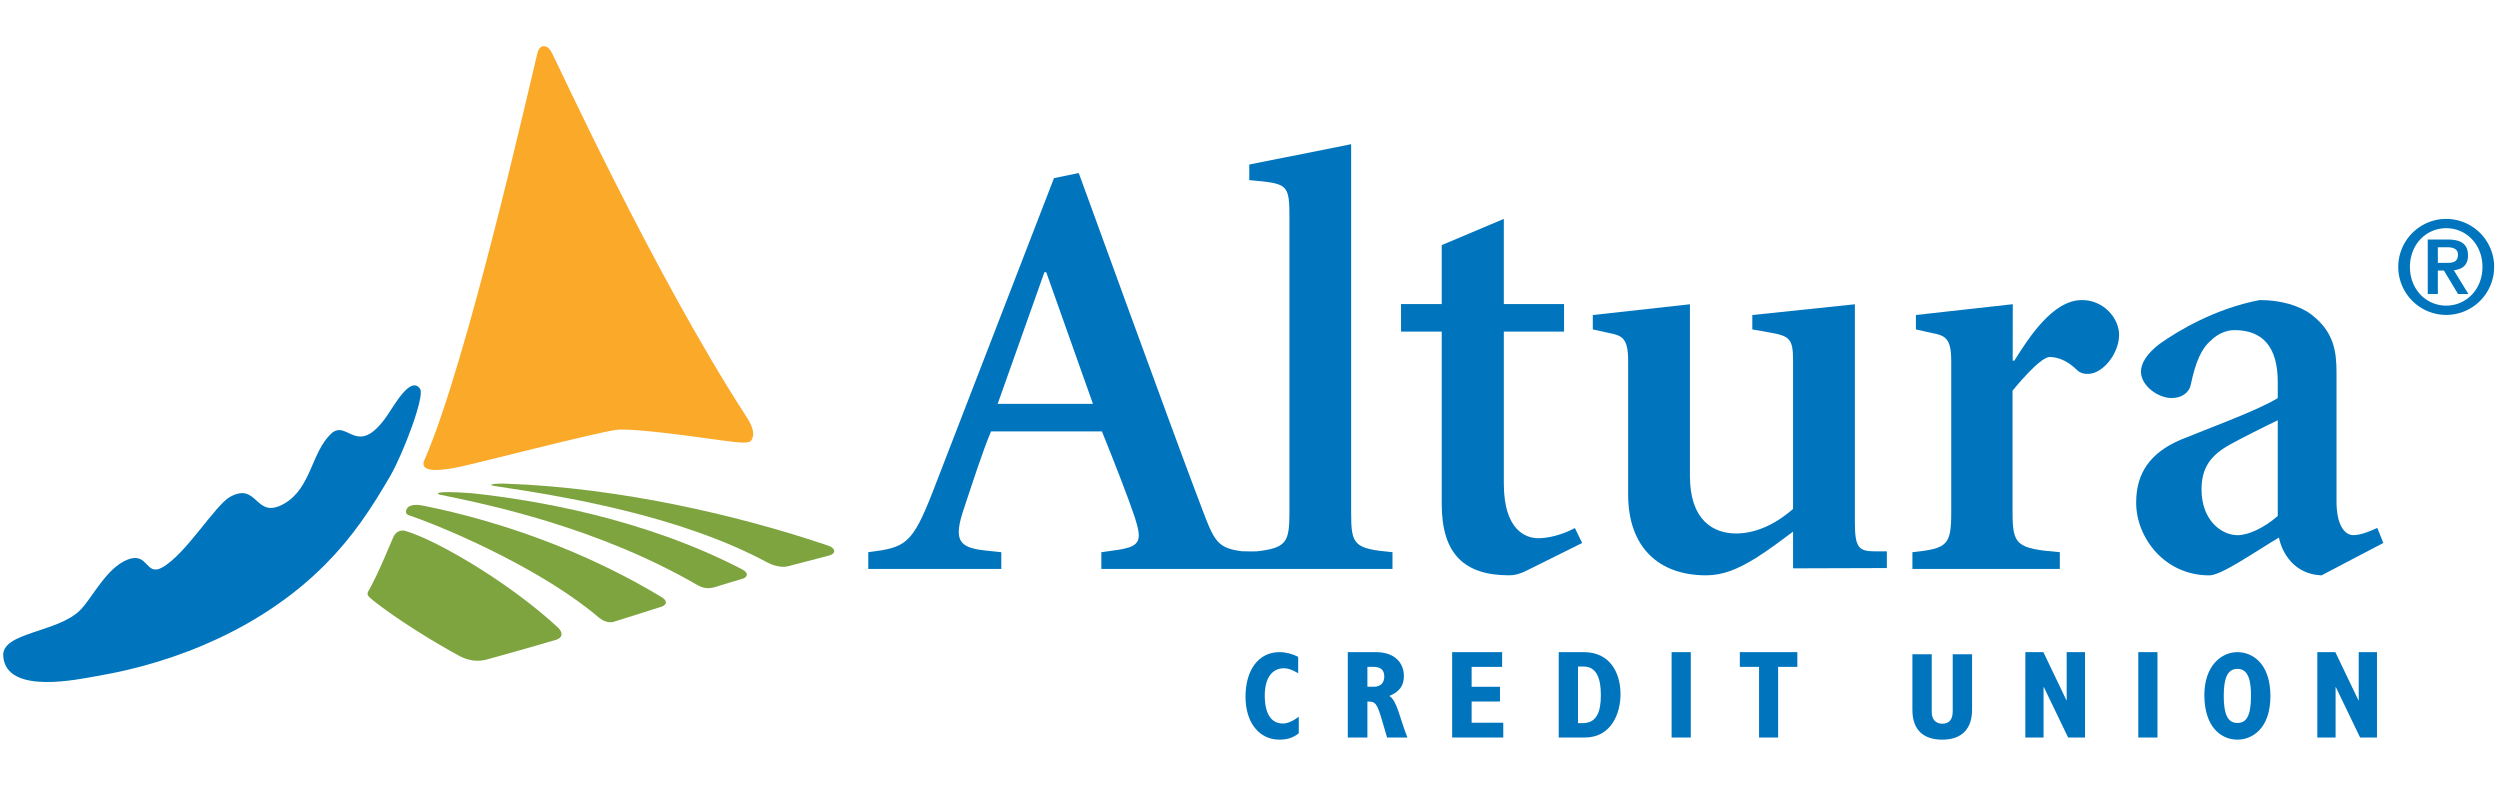
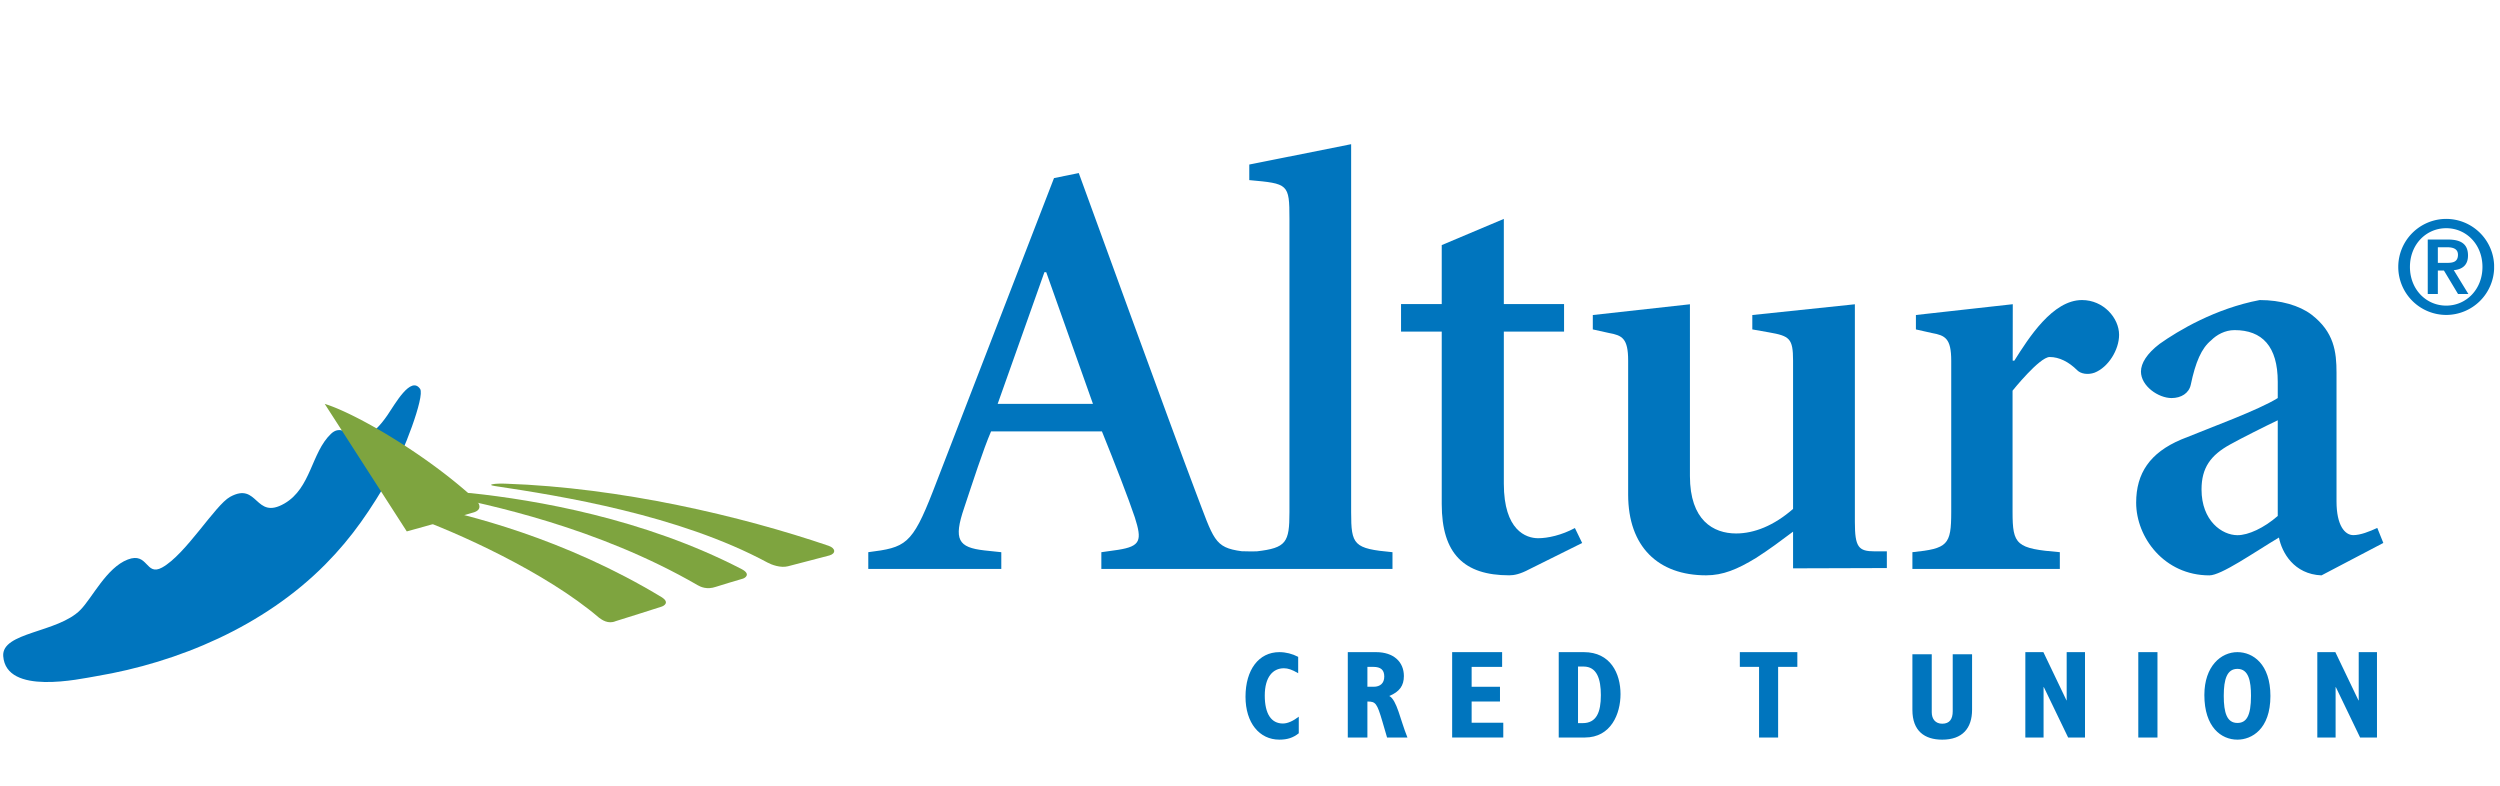
<svg xmlns="http://www.w3.org/2000/svg" width="140" height="44" viewBox="0 0 173 48">
  <defs>
    <clipPath id="hcaua">
-       <path d="M29.305.01H52.12v29.326H29.305z" />
-     </clipPath>
+       </clipPath>
    <clipPath id="hcaub">
      <path d="M.072 48h172.52V0H.073z" />
    </clipPath>
  </defs>
  <g>
    <g>
      <g>
        <g>
          <g />
          <g clip-path="url(#hcaua)">
            <path fill="#faa928" d="M51.632 25.622C45.15 15.627 38.375.728 38.155.407c-.145-.251-.347-.436-.602-.39-.313.091-.37.502-.432.761-.387 1.534-4.814 21.201-7.751 27.87-.446 1.006 1.494.677 2.544.45 1.113-.236 9.065-2.283 10.676-2.53 1.17-.178 6.186.565 7.512.744 1.255.165 1.735.193 1.891-.028.338-.52-.07-1.217-.36-1.662" />
          </g>
        </g>
        <g>
          <path fill="#0075be" d="M29.074 23.729c-.645-.94-1.738 1.05-2.265 1.818-2.12 3.082-2.761.199-3.907 1.29-1.361 1.295-1.37 3.745-3.214 4.817-2.062 1.195-1.806-1.534-3.765-.458-1.04.571-3.066 3.989-4.708 4.892-1.144.627-.956-1.1-2.373-.555-1.473.565-2.464 2.663-3.279 3.487C3.994 40.613.1 40.547.223 42.22c.204 2.73 5.282 1.58 6.46 1.382 5.617-.946 11.564-3.418 15.843-7.747 1.887-1.907 3.135-3.79 4.513-6.16.86-1.52 2.368-5.439 2.035-5.966" />
        </g>
        <g>
          <path fill="#7ea43f" d="M51.315 36.193c-6.777-3.509-14.267-4.782-18.724-5.254-2.635-.187-2.416.05-2.117.113 3.307.674 10.86 2.239 17.813 6.262.19.11.63.325 1.257.107.752-.24.976-.297 1.862-.563.176-.053.566-.323-.09-.665" />
        </g>
        <g>
          <path fill="#7ea43f" d="M45.824 38.162c-6.791-4.12-13.599-5.773-16.583-6.366-.242-.047-.882-.132-1.085.221-.19.368.088.447.284.5 3.154 1.113 9.333 3.899 13.008 7.038.19.14.628.468 1.153.244 1.323-.416 2.1-.656 3.17-1.002.223-.07.542-.305.053-.635" />
        </g>
        <g>
          <path fill="#7ea43f" d="M57.34 34.583c-6.036-2.055-14.387-4.026-22.345-4.298-.695-.032-1.412.063-.739.165 4.534.683 12.715 1.983 18.857 5.294.26.143.9.39 1.414.256.673-.181 2.031-.522 2.874-.75.463-.136.423-.5-.062-.667" />
        </g>
        <g>
-           <path fill="#7ea43f" d="M28.149 33.588c-.42-.173-.779.053-.922.379-.363.818-.976 2.377-1.7 3.695-.168.253-.077.382.082.52.737.649 3.166 2.377 6.184 4.024.987.526 1.749.288 2.034.206a257.37 257.37 0 0 0 4.662-1.326c.542-.188.383-.577.158-.81-3.377-3.145-8.377-6.045-10.498-6.688" />
+           <path fill="#7ea43f" d="M28.149 33.588a257.37 257.37 0 0 0 4.662-1.326c.542-.188.383-.577.158-.81-3.377-3.145-8.377-6.045-10.498-6.688" />
        </g>
        <g>
          <path fill="#0075be" d="M89.875 47.556c-.386.311-.793.442-1.344.442-1.377 0-2.342-1.156-2.342-2.97 0-1.868.92-3.086 2.342-3.086.448 0 .898.114 1.303.327v1.133c-.423-.25-.702-.344-.989-.344-.754 0-1.323.595-1.323 1.89 0 1.253.442 1.933 1.255 1.933.34 0 .727-.186 1.098-.473v1.148" />
        </g>
        <g>
          <path fill="#0075be" d="M93.267 47.85v-5.908h1.954c1.226 0 1.928.682 1.928 1.654 0 .663-.299 1.086-1.01 1.38.535.296.747 1.618 1.256 2.874h-1.41l-.324-1.11c-.377-1.277-.468-1.381-1.037-1.381v2.491zm1.788-3.512c.455 0 .736-.244.736-.708 0-.468-.255-.668-.757-.668h-.41v1.376z" />
        </g>
        <g>
          <path fill="#0075be" d="M100.489 41.942h3.458v1.021h-2.11v1.376h1.962v1.02h-1.962v1.468h2.19v1.023h-3.538z" />
        </g>
        <g>
          <path fill="#0075be" d="M107.864 47.85v-5.908h1.738c1.84 0 2.538 1.47 2.538 2.906 0 1.356-.654 3.002-2.47 3.002zm1.653-.995c.961 0 1.263-.752 1.263-1.937 0-1.117-.274-1.979-1.196-1.979h-.385v3.916z" />
        </g>
        <g />
        <g clip-path="url(#hcaub)">
-           <path fill="#0075be" d="M115.675 47.85h1.327v-5.908h-1.327z" />
-         </g>
+           </g>
        <g clip-path="url(#hcaub)">
          <path fill="#0075be" d="M121.727 42.962h-1.331v-1.02h3.98v1.02h-1.33v4.888h-1.32z" />
        </g>
        <g clip-path="url(#hcaub)">
          <path fill="#0075be" d="M133.677 42.091v4.014c0 .46.251.79.726.79.516 0 .725-.33.725-.86v-3.944h1.339v3.835c0 1.28-.664 2.073-2.064 2.073-1.229 0-2.065-.606-2.065-2.056V42.09h1.339" />
        </g>
        <g clip-path="url(#hcaub)">
          <path fill="#0075be" d="M140.154 41.942h1.248L143 45.28h.014v-3.338h1.268v5.908h-1.167l-1.68-3.484h-.02v3.484h-1.262z" />
        </g>
        <g clip-path="url(#hcaub)">
          <path fill="#0075be" d="M147.97 47.85h1.327v-5.908h-1.327z" />
        </g>
        <g clip-path="url(#hcaub)">
          <path fill="#0075be" d="M152.542 44.912c0-2.002 1.155-2.97 2.286-2.97 1.075 0 2.285.822 2.285 3.034 0 2.304-1.3 3.022-2.285 3.022-1.125 0-2.286-.874-2.286-3.086m1.342.055c0 1.173.221 1.875.944 1.875.609 0 .941-.46.941-1.875 0-1.02-.161-1.867-.94-1.867-.717 0-.945.708-.945 1.867" />
        </g>
        <g clip-path="url(#hcaub)">
          <path fill="#0075be" d="M160.358 41.942h1.248l1.6 3.338h.017v-3.338h1.264v5.908h-1.168l-1.677-3.484h-.018v3.484h-1.266z" />
        </g>
        <g clip-path="url(#hcaub)">
          <path fill="#0075be" d="M108.233 19.761h-4.168v10.525c0 3.235 1.54 3.773 2.376 3.773.668 0 1.624-.21 2.542-.705l.502 1.035-3.667 1.823c-.628.334-1.046.414-1.378.414-3.127 0-4.672-1.491-4.672-4.93V19.761h-2.816v-1.906h2.816v-4.08l4.297-1.813v5.893h4.168v1.906" />
        </g>
        <g clip-path="url(#hcaub)">
          <path fill="#0075be" d="M130.57 34.967h-.845c-1.12 0-1.368-.29-1.368-2.03V17.87l-7.097.744v.996l1.16.205c1.413.248 1.66.415 1.66 1.949v10.268c-1.327 1.161-2.696 1.698-3.94 1.698-1.578 0-3.197-.91-3.197-3.975V17.87l-6.721.744v.996l1.12.248c.912.165 1.326.372 1.326 1.906v9.275c0 3.606 2.076 5.588 5.395 5.588 1.162 0 2.159-.413 3.447-1.198.91-.58 1.74-1.201 2.57-1.824v2.539l6.49-.02v-1.157" />
        </g>
        <g clip-path="url(#hcaub)">
          <path fill="#0075be" d="M135.025 21.772c0-1.538-.418-1.747-1.33-1.911l-1.114-.25v-.999l6.703-.746-.005 3.906h.113c.998-1.58 2.65-4.194 4.682-4.194 1.488 0 2.567 1.244 2.567 2.408 0 1.037-.747 2.244-1.696 2.617-.46.166-.955.083-1.203-.168-.582-.58-1.244-.915-1.905-.915-.705 0-2.568 2.329-2.568 2.329v8.394c0 2.285.247 2.533 3.271 2.783v1.16h-10.202v-1.16c2.442-.25 2.687-.498 2.687-2.783v-10.47" />
        </g>
        <g clip-path="url(#hcaub)">
          <path fill="#0075be" d="M164.926 34.386l-4.278 2.244c-1.908-.08-2.739-1.577-2.946-2.618-1.744 1.04-3.985 2.618-4.816 2.618-3.11 0-5.064-2.618-5.064-5.032 0-2.037.956-3.454 3.114-4.369 2.035-.83 5.352-2.037 6.684-2.869v-1.124c0-2.457-1.08-3.578-2.99-3.578-.665 0-1.248.331-1.618.707-.666.542-1.082 1.498-1.412 3.078-.126.582-.664.917-1.328.917-.913 0-2.118-.832-2.118-1.832 0-.58.415-1.247 1.286-1.914 1.288-.915 3.86-2.452 6.93-3.036 1.456 0 2.74.376 3.573.998 1.578 1.209 1.744 2.58 1.744 4.038v8.902c0 1.664.581 2.329 1.161 2.329.499 0 1.121-.25 1.66-.498zm-7.306-8.488c-.874.416-2.533 1.249-3.28 1.665-1.37.75-1.994 1.625-1.994 3.122 0 2.166 1.412 3.164 2.49 3.164.748 0 1.83-.497 2.784-1.33z" />
        </g>
        <g clip-path="url(#hcaub)">
          <path fill="#0075be" d="M72.273 15.65h.126l3.233 9.111h-6.593zM86.45 8.2v1.078c2.696.246 2.78.246 2.78 2.688v20.289c0 2.098-.216 2.475-2.268 2.713l.003-.004c-.163.019-1.04-.005-1.04-.005-1.919-.258-1.918-.792-3.204-4.154-1.492-3.917-8.07-22.016-8.07-22.016l-1.714.349-8.376 21.667c-1.452 3.725-1.904 3.893-4.476 4.22v1.159h9.205v-1.158l-1.161-.123c-1.826-.205-2.158-.746-1.411-2.94.58-1.739 1.326-4.056 1.865-5.299h7.67c.872 2.153 1.868 4.72 2.28 5.961.498 1.576.415 1.988-1.16 2.237l-1.16.164v1.158H96.36v-1.158c-2.695-.247-2.861-.496-2.861-2.771V6.792z" />
        </g>
        <g clip-path="url(#hcaub)">
          <path fill="#0075be" d="M169.278 11.962a3.326 3.326 0 0 1 3.318 3.323 3.325 3.325 0 0 1-3.318 3.323 3.325 3.325 0 0 1-3.318-3.323 3.325 3.325 0 0 1 3.318-3.323zm0 .644c-1.388 0-2.51 1.123-2.51 2.679 0 1.555 1.122 2.678 2.51 2.678 1.387 0 2.508-1.123 2.508-2.678 0-1.556-1.12-2.679-2.508-2.679zM168 13.39h1.397c.901 0 1.389.312 1.389 1.105 0 .645-.37.96-.984 1.014l1.01 1.65h-.716l-.974-1.622h-.423v1.622H168zm.699 1.615h.618c.414 0 .774-.056.774-.564 0-.444-.405-.518-.766-.518h-.626z" />
        </g>
      </g>
    </g>
  </g>
</svg>